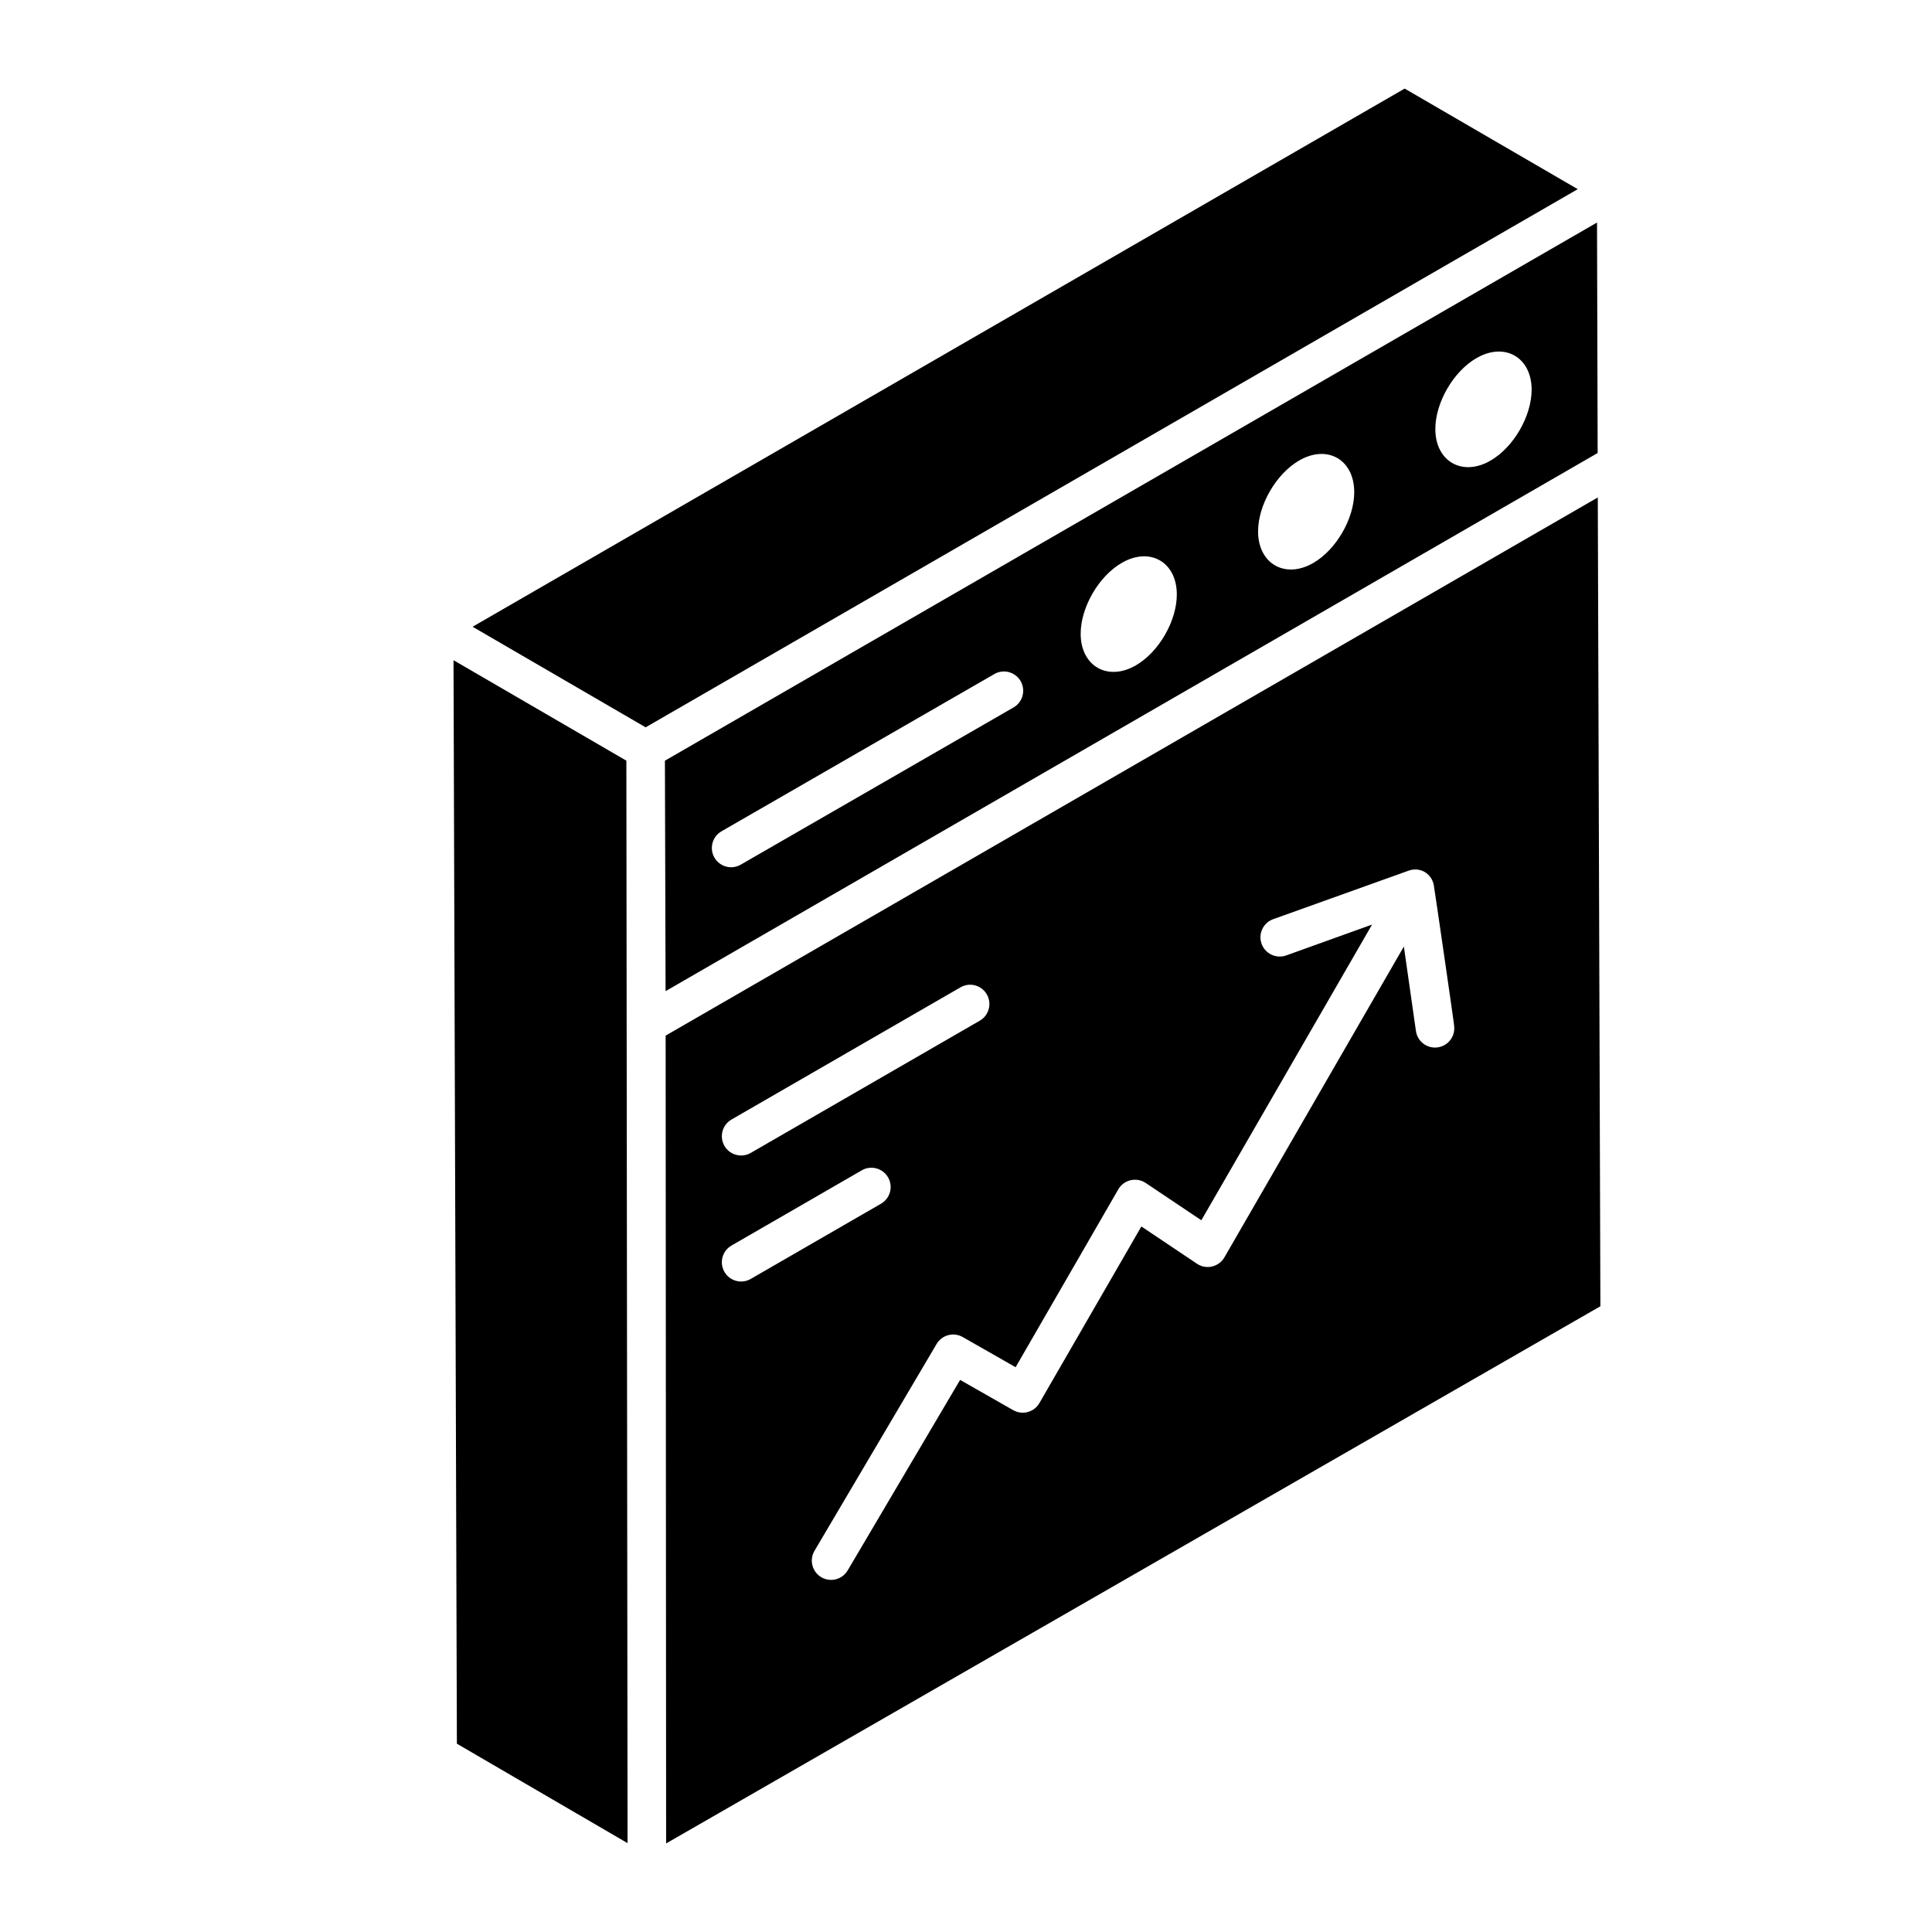
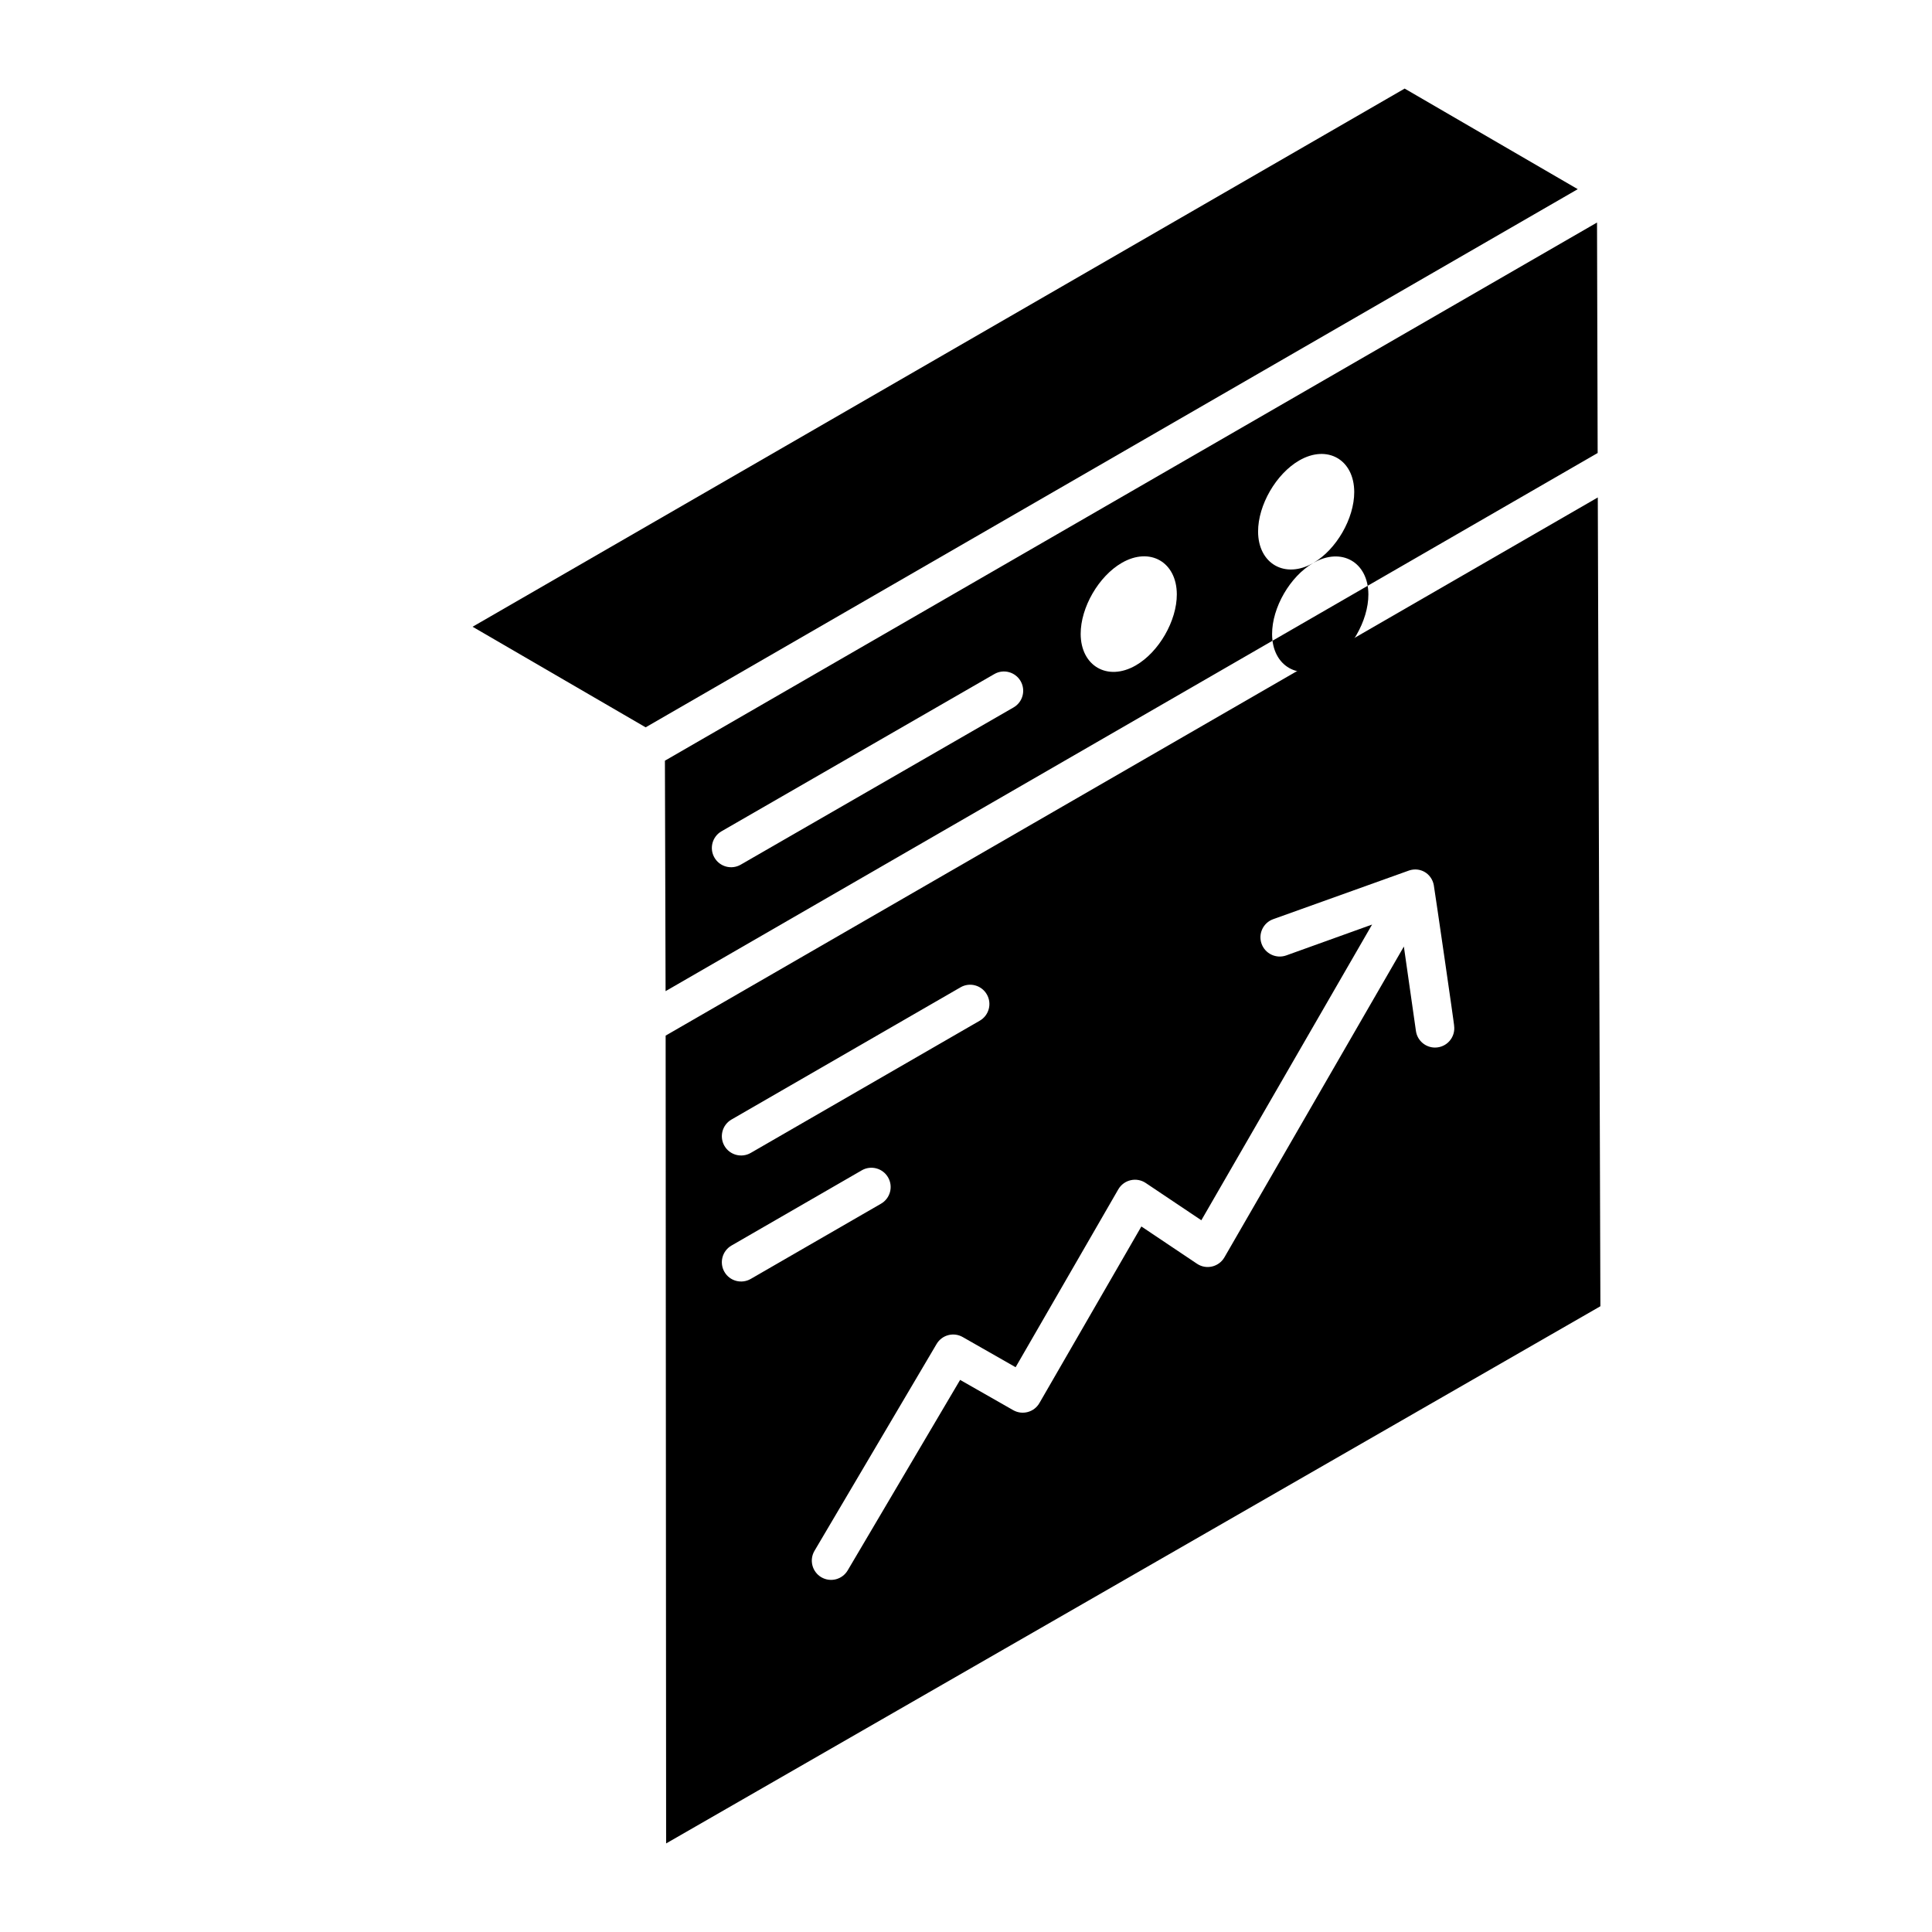
<svg xmlns="http://www.w3.org/2000/svg" fill="#000000" width="800px" height="800px" version="1.1" viewBox="144 144 512 512">
  <g>
    <path d="m315.1 336.75 247.02-142.62-45.871-26.656-247.01 142.62c1.414 0.82 48.625 28.262 45.863 26.656z" />
-     <path d="m320.21 345.59 0.176 61.074 247.01-142.61-0.168-61.082c-140.75 81.262-110 63.508-247.02 142.62zm92.391-14.113-72.301 41.668c-2.438 1.41-5.566 0.566-6.969-1.875-1.41-2.441-0.566-5.562 1.875-6.969l72.301-41.668c2.438-1.414 5.562-0.566 6.969 1.875 1.41 2.445 0.566 5.566-1.875 6.969zm32.406-11.145c-7.516 4.324-14.586 0.148-14.617-8.32-0.023-7.031 4.769-15.309 10.902-18.852 7.449-4.297 14.547-0.234 14.578 8.336 0.016 7.035-4.754 15.305-10.863 18.836zm47.012-27.133c-7.445 4.301-14.59 0.211-14.613-8.316-0.02-7.027 4.769-15.309 10.902-18.855 7.453-4.297 14.547-0.234 14.578 8.34 0.02 7.035-4.758 15.309-10.867 18.832zm43.262-54.297c7.465-4.305 14.586-0.242 14.617 8.316 0.02 7.031-4.773 15.312-10.906 18.855-7.445 4.301-14.594 0.211-14.613-8.316-0.023-7.035 4.766-15.316 10.902-18.855z" />
-     <path d="m265.08 606.1 45.234 26.355-0.32-286.87-45.805-26.621c0.09 29.363-0.332-106.35 0.891 287.14z" />
+     <path d="m320.21 345.59 0.176 61.074 247.01-142.61-0.168-61.082c-140.75 81.262-110 63.508-247.02 142.62zm92.391-14.113-72.301 41.668c-2.438 1.41-5.566 0.566-6.969-1.875-1.41-2.441-0.566-5.562 1.875-6.969l72.301-41.668c2.438-1.414 5.562-0.566 6.969 1.875 1.41 2.445 0.566 5.566-1.875 6.969zm32.406-11.145c-7.516 4.324-14.586 0.148-14.617-8.32-0.023-7.031 4.769-15.309 10.902-18.852 7.449-4.297 14.547-0.234 14.578 8.336 0.016 7.035-4.754 15.305-10.863 18.836zm47.012-27.133c-7.445 4.301-14.59 0.211-14.613-8.316-0.02-7.027 4.769-15.309 10.902-18.855 7.453-4.297 14.547-0.234 14.578 8.34 0.02 7.035-4.758 15.309-10.867 18.832zc7.465-4.305 14.586-0.242 14.617 8.316 0.02 7.031-4.773 15.312-10.906 18.855-7.445 4.301-14.594 0.211-14.613-8.316-0.023-7.035 4.766-15.316 10.902-18.855z" />
    <path d="m320.53 632.53 247.59-142.36-0.688-214.34-247.03 142.62zm119.83-173.34c1.496-2.582 4.844-3.312 7.262-1.691l14.746 9.883 45.246-78.363-22.75 8.18c-2.652 0.941-5.574-0.43-6.531-3.082-0.953-2.652 0.422-5.574 3.082-6.527 3.688-1.32-13.352 4.789 36.051-12.918 3-0.953 5.906 0.875 6.496 3.844 0.191 0.969 5.613 38.238 5.387 37.27 0.438 3.055-1.922 5.828-5.059 5.828-2.504 0-4.684-1.836-5.051-4.383l-3.199-22.387-47.559 82.371c-1.473 2.543-4.809 3.344-7.262 1.691l-14.742-9.879-27.02 46.797c-1.398 2.434-4.504 3.273-6.949 1.883l-14.066-8.02-29.801 50.492c-1.414 2.391-4.519 3.246-6.992 1.801-2.426-1.438-3.231-4.566-1.801-6.992l32.359-54.816c1.414-2.402 4.5-3.227 6.922-1.84l14.02 7.996zm-102.51-18.5 60.695-35.039c2.434-1.414 5.559-0.578 6.973 1.871 1.41 2.441 0.574 5.562-1.867 6.973l-60.695 35.039c-2.434 1.406-5.562 0.574-6.973-1.867-1.41-2.445-0.574-5.566 1.867-6.977zm0 33.395 34.527-19.934c2.422-1.41 5.559-0.582 6.973 1.871 1.41 2.441 0.574 5.562-1.871 6.973l-34.527 19.934c-2.414 1.395-5.551 0.598-6.973-1.871-1.406-2.441-0.57-5.562 1.871-6.973z" />
  </g>
</svg>